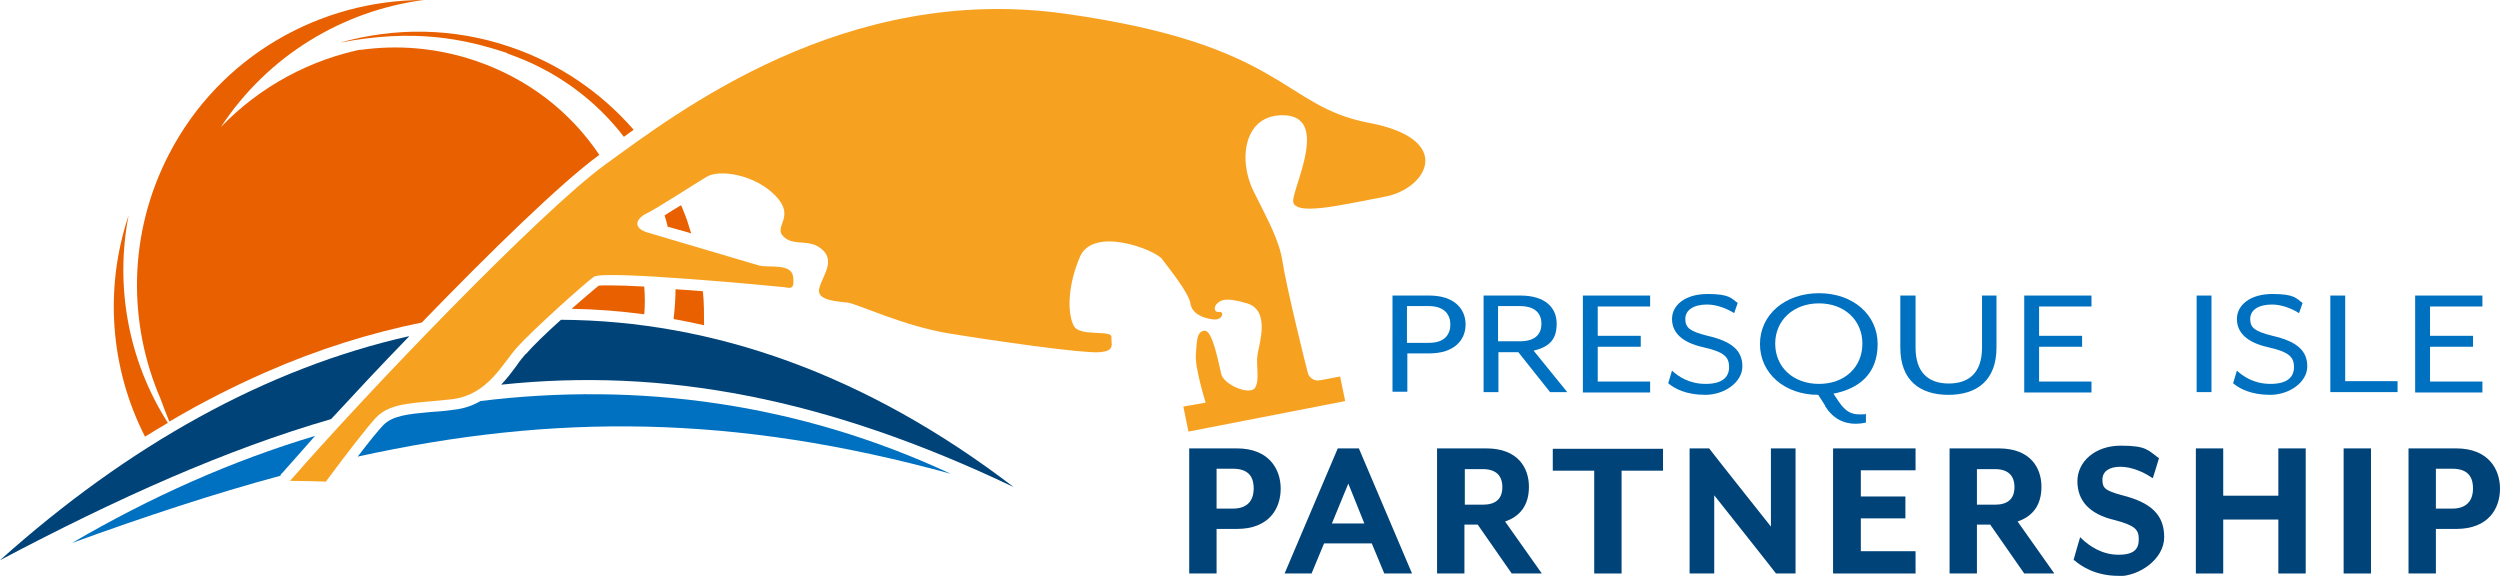
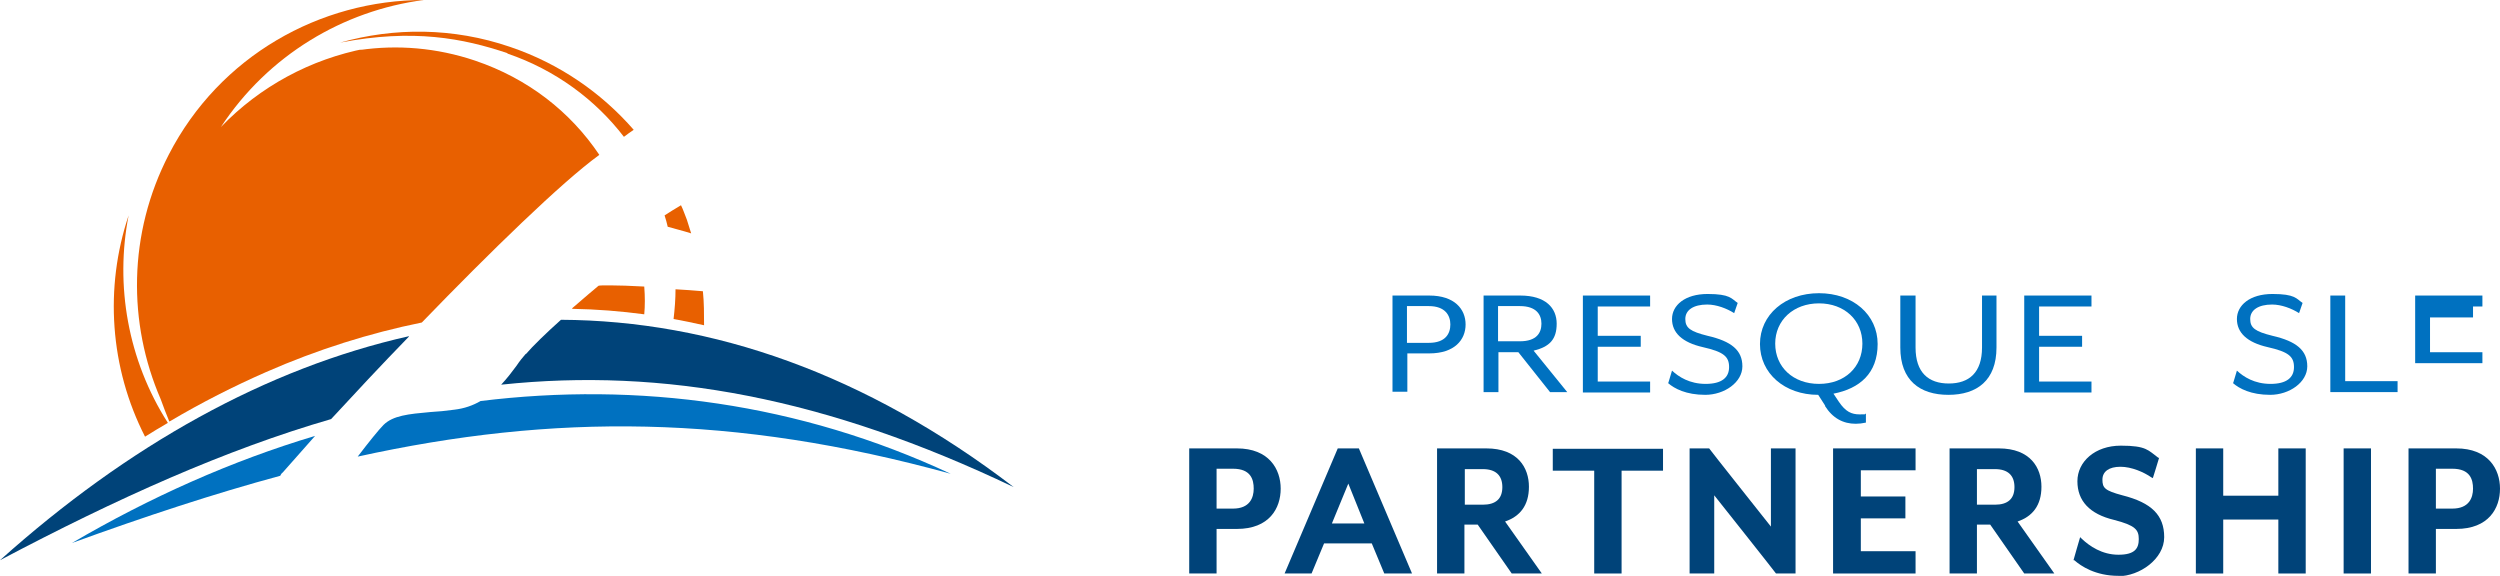
<svg xmlns="http://www.w3.org/2000/svg" id="Layer_1" viewBox="0 0 639.5 147.3">
  <defs>
    <style>.cls-1,.cls-2,.cls-3,.cls-4,.cls-5,.cls-6{stroke-width:0px;}.cls-1,.cls-4{fill:#0071c0;}.cls-2{fill:#e86000;}.cls-2,.cls-4,.cls-6{fill-rule:evenodd;}.cls-3,.cls-6{fill:#004379;}.cls-5{fill:#f7a120;}</style>
  </defs>
  <path class="cls-3" d="M311.2,146.7h-7v-32h12.2c8.2,0,11.2,5.3,11.2,10.3s-2.9,10.3-11.2,10.3h-5.2v11.4ZM311.2,130.1h4.2c4.3,0,5.3-2.8,5.3-5.1s-.7-5.1-5.3-5.1h-4.2v10.2Z" />
  <path class="cls-3" d="M361.2,146.7h-7.1l-3.2-7.7h-12.2l-3.2,7.7h-6.9l13.6-32h5.4l13.6,32ZM340.7,133.9h8.3l-4.1-10.2-4.2,10.2Z" />
  <path class="cls-3" d="M394.5,146.7h-7.8l-8.7-12.5h-3.4v12.5h-7v-32h12.6c8.1,0,10.9,5,10.9,9.8s-2.3,7.6-6.1,8.9l9.4,13.3ZM374.7,129.1h4.6c3.3,0,5-1.5,5-4.5s-1.7-4.6-5-4.6h-4.6v9.1Z" />
  <path class="cls-3" d="M414.8,146.7h-7v-26.3h-10.6v-5.6h28.2v5.6h-10.6v26.3Z" />
  <path class="cls-3" d="M459.3,146.7h-5c0-.1-15.8-20-15.8-20v20h-6.3v-32h5c0,.1,15.8,20,15.8,20v-20h6.3v32Z" />
  <path class="cls-3" d="M490,146.7h-21.1v-32h21.1v5.6h-14v6.7h11.4v5.6h-11.4v8.4h14v5.6Z" />
  <path class="cls-3" d="M525.6,146.7h-7.8l-8.7-12.5h-3.4v12.5h-7v-32h12.6c8.1,0,10.9,5,10.9,9.8s-2.3,7.6-6.1,8.9l9.4,13.3ZM505.7,129.1h4.6c3.3,0,5-1.5,5-4.5s-1.7-4.6-5-4.6h-4.6v9.1Z" />
  <path class="cls-3" d="M541.9,147.3c-5.9,0-9.6-2.5-11.3-4h-.2c0-.1,1.7-5.9,1.7-5.9l.4.4c2,1.9,5.2,4.1,9.4,4.1s5.2-1.6,5.2-4-.9-3.5-6.3-4.9c-6.3-1.5-9.4-4.9-9.4-9.9s4.5-9.1,11.1-9.1,7,1.2,9.6,3.1h.2c0,.1-1.6,5.2-1.6,5.2l-.4-.2c-1.9-1.3-5-2.7-7.9-2.7s-4.6,1.2-4.6,3.3.6,2.8,5.1,4c7.5,1.9,10.7,5.1,10.7,10.7s-6.3,10-11.8,10Z" />
  <path class="cls-3" d="M589.8,146.7h-7v-13.8h-14.1v13.8h-7v-32h7v12.1h14.1v-12.1h7v32Z" />
  <path class="cls-3" d="M606.5,146.7h-7v-32h7v32Z" />
  <path class="cls-3" d="M623.1,146.7h-7v-32h12.2c8.2,0,11.2,5.3,11.2,10.3s-2.9,10.3-11.2,10.3h-5.2v11.4ZM623.1,130.1h4.2c4.3,0,5.3-2.8,5.3-5.1s-.7-5.1-5.3-5.1h-4.2v10.2Z" />
  <path class="cls-1" d="M356.2,75.6h9.4c6.5,0,9.3,3.5,9.3,7.4s-2.8,7.4-9.3,7.4h-5.6v9.8h-3.8v-24.7ZM365.5,87.7c4.3,0,5.5-2.4,5.5-4.7s-1.3-4.7-5.5-4.7h-5.6v9.4h5.6Z" />
  <path class="cls-1" d="M379.5,75.6h9.4c6.5,0,9.3,3.2,9.3,7.2s-1.8,5.9-5.9,6.9l8.6,10.6h-4.4l-8.1-10.2h-5.1v10.2h-3.8v-24.7ZM388.8,87.3c4.3,0,5.5-2.2,5.5-4.5s-1.3-4.5-5.5-4.5h-5.6v9h5.6Z" />
  <path class="cls-1" d="M404.9,75.6h17.2v2.8h-13.4v7.5h11v2.8h-11v8.9h13.4v2.8h-17.2v-24.7Z" />
  <path class="cls-1" d="M426.8,97.8l.9-3c1.7,1.6,4.5,3.4,8.6,3.4s6-1.6,6-4.3-1.4-3.9-6.7-5.1c-5.3-1.2-7.9-3.7-7.9-7.2s3.3-6.4,9.1-6.4,6.1,1.2,7.7,2.3l-.9,2.6c-1.9-1.2-4.5-2.2-6.9-2.2-3.5,0-5.6,1.4-5.6,3.7s1.3,3.2,5.7,4.3c6.1,1.4,8.9,3.7,8.9,7.8s-4.6,7.3-9.5,7.3-7.9-1.6-9.5-3Z" />
  <path class="cls-1" d="M466.9,103.8l-1.8-2.8c-8.6,0-14.9-5.5-14.9-13s6.4-13,15.1-13,15,5.5,15,13-4.6,11.4-11.3,12.7l1.4,2.1c1.7,2.5,3.2,3.2,5.3,3.2s1,0,1.6-.2v2.3c-.9.2-1.8.3-2.6.3-3.2,0-5.9-1.4-7.9-4.6ZM476.4,87.9c0-6-4.6-10.3-11.1-10.3s-11.2,4.3-11.2,10.3,4.6,10.3,11.2,10.3,11.1-4.3,11.1-10.3Z" />
  <path class="cls-1" d="M486.1,88.9v-13.3h3.9v13.3c0,6.4,3.3,9.2,8.5,9.2s8.5-2.8,8.5-9.2v-13.3h3.7v13.3c0,8.4-5,12.1-12.3,12.1s-12.3-3.7-12.3-12.1Z" />
  <path class="cls-1" d="M517.8,75.6h17.2v2.8h-13.4v7.5h11v2.8h-11v8.9h13.4v2.8h-17.2v-24.7Z" />
-   <path class="cls-1" d="M561.9,75.6h3.8v24.7h-3.8v-24.7Z" />
  <path class="cls-1" d="M571.3,97.8l.9-3c1.7,1.6,4.5,3.4,8.6,3.4s6-1.6,6-4.3-1.4-3.9-6.7-5.1c-5.3-1.2-7.9-3.7-7.9-7.2s3.3-6.4,9.1-6.4,6.1,1.2,7.7,2.3l-.9,2.6c-1.9-1.2-4.5-2.2-6.9-2.2-3.5,0-5.6,1.4-5.6,3.7s1.3,3.2,5.7,4.3c6.1,1.4,8.9,3.7,8.9,7.8s-4.6,7.3-9.5,7.3-7.9-1.6-9.5-3Z" />
  <path class="cls-1" d="M596.1,75.6h3.8v21.9h13.4v2.8h-17.2v-24.7Z" />
-   <path class="cls-1" d="M617.8,75.6h17.2v2.8h-13.4v7.5h11v2.8h-11v8.9h13.4v2.8h-17.2v-24.7Z" />
+   <path class="cls-1" d="M617.8,75.6h17.2v2.8h-13.4h11v2.8h-11v8.9h13.4v2.8h-17.2v-24.7Z" />
  <path class="cls-6" d="M104.6,86c-36.4,8.2-71.8,27.9-104.6,57.3,30.1-15.9,57.8-28.3,84.7-36.1,6-6.5,12.8-13.8,19.9-21.1Z" />
  <path class="cls-6" d="M134.5,90.5c-.8.9-1.6,1.9-2.4,3.1-1.1,1.5-2.4,3.2-3.9,4.8,41.5-4.4,83.1,3.3,131.1,26.2-37.9-29-77.1-42.6-115.8-42.8-3.7,3.3-7.3,6.8-9,8.8Z" />
  <path class="cls-4" d="M122.9,102.6c-1.9,1.1-4.1,1.9-6.7,2.2-2.2.3-4.2.5-6.1.6-5.6.5-9.6.9-12,3.3-1.2,1.2-3.7,4.3-6.6,8.1,50-11,96.2-10.9,151.7,4.4-38.8-18.1-79.9-23.6-120.4-18.6Z" />
  <path class="cls-4" d="M72.2,121c2.4-2.7,5.2-5.9,8.4-9.5-21.4,6.4-42.2,15.7-62.2,27.4,18.7-6.8,36.3-12.6,53.3-17.2.1-.3.3-.5.5-.8Z" />
-   <path class="cls-5" d="M83.5,123c5.1-6.9,10.7-14.1,12.7-16.2,3.9-4.1,10.5-3.6,19.6-4.7,9.1-1.2,12.7-9.1,16.6-13.4,3.9-4.3,17-16.1,19.5-17.9,2.5-1.8,46.2,2.4,48.1,2.6,1.9.1,3.3,1.2,2.9-2.5-.4-3.7-6.2-2.3-8.8-3-2.6-.8-24.4-7.2-28.4-8.4-4-1.2-3-3.6-.3-4.9,2.7-1.3,12.2-7.5,15.4-9.4,3.1-1.9,12.1-.7,17.5,4.8,5.4,5.5-.6,7.9,2.1,10.5,2.7,2.7,6.8.3,10.1,3.5,3.3,3.1-.6,7.3-1,10.1-.4,2.8,4.8,3,7.3,3.3,2.5.3,14.3,6,26,7.9,11.6,1.9,34,5.1,38.3,4.8,4.3-.3,3.1-2,3.2-3.9s-8.1,0-9.6-2.8c-1.5-2.8-1.9-9.5,1.5-17.6,3.4-8.1,19.2-1.9,21,.4,1.8,2.4,6.9,8.7,7.3,11.4.4,2.7,3.3,3.8,5.8,4.1,2.5.3,3-2.1,1.5-1.9-1.5.1-1.2-1.6-.4-2.2.7-.6,1.6-1.8,7.6,0,6,1.8,3.1,10.3,2.7,13-.5,2.7.6,6.3-.6,8.5-1.2,2.2-8-.6-8.7-3.4s-2.2-11.3-4.3-11.1-1.9,2.8-2.2,6.1,2.5,12.3,2.5,12.3l-5.7,1,1.3,6.4,40.1-7.8-1.3-6.3s-4.5.9-5.4,1c-.9.2-2.3-.4-2.8-1.7-.4-1.3-5.7-22.9-6.5-28.5-.8-5.4-3.4-10.1-7.4-18.1-4.1-8.1-2.6-20.1,8.1-19.5,10.7.7,2.7,16.8,2,21.5-.7,4.7,12.8,1.3,23.5-.7,10.7-2,18.1-14.7-4.2-18.9-22.3-4.2-21.3-20-77.7-27.9-56.4-7.9-99.3,25.4-117.6,38.6-16.6,12.1-61.3,58.7-80.6,80.9,3.1,0,6.1.1,9.2.2Z" />
  <path class="cls-2" d="M146.5,79c6.1.1,12.3.6,18.3,1.4.2-2.2.2-4.5,0-7.1-3.6-.2-6.5-.3-8.6-.3s-2.7,0-3.1.1c-1.1.9-3.8,3.2-6.8,5.8Z" />
  <path class="cls-2" d="M43.4,107.8c8.1-4.8,16.4-9,24.6-12.6,13.2-5.8,26.6-10,39.9-12.7,17.5-18.1,35.8-35.9,45.3-42.8,0,0,0,0,.1-.1-7.4-11-18.2-19.5-31.8-24.1-9.8-3.3-19.9-4.1-29.5-2.7.5-.2,1.1-.3,1.6-.4-14.1,2.7-27.1,9.7-37.1,20.1C68.6,14.1,87.8,2.7,108.4,0c-26.5,0-52.2,14.3-65.2,39.5-10.5,20.3-10.5,43.2-2.1,62.6.7,1.9,1.4,3.8,2.2,5.7Z" />
  <path class="cls-2" d="M42.9,108.1c-10.2-16-13.5-35.1-10-53-6.2,18.5-4.8,39,4.2,56.6,1.9-1.2,3.9-2.4,5.8-3.5Z" />
  <path class="cls-2" d="M175.7,56.2c-.5-1.2-.9-2.5-1.5-3.7-1.5.9-3,1.8-4.2,2.6.3,1,.6,1.9.8,2.9,1.7.5,3.8,1,6,1.7l-1.1-3.5Z" />
  <path class="cls-2" d="M172.8,73.9c0,2.6-.2,5.1-.5,7.7,2.6.5,5.2,1,7.8,1.6,0-2.9,0-5.8-.3-8.7-2.5-.2-4.8-.4-7-.5Z" />
  <path class="cls-2" d="M129.8,13.7c12.3,4.2,22.5,11.8,29.8,21.3.8-.6,1.6-1.2,2.5-1.8-8.2-9.4-18.9-16.9-31.6-21.2-14.6-5-29.7-5-43.5-1.1,18.7-3.6,31.5-1.1,42.8,2.7Z" />
</svg>